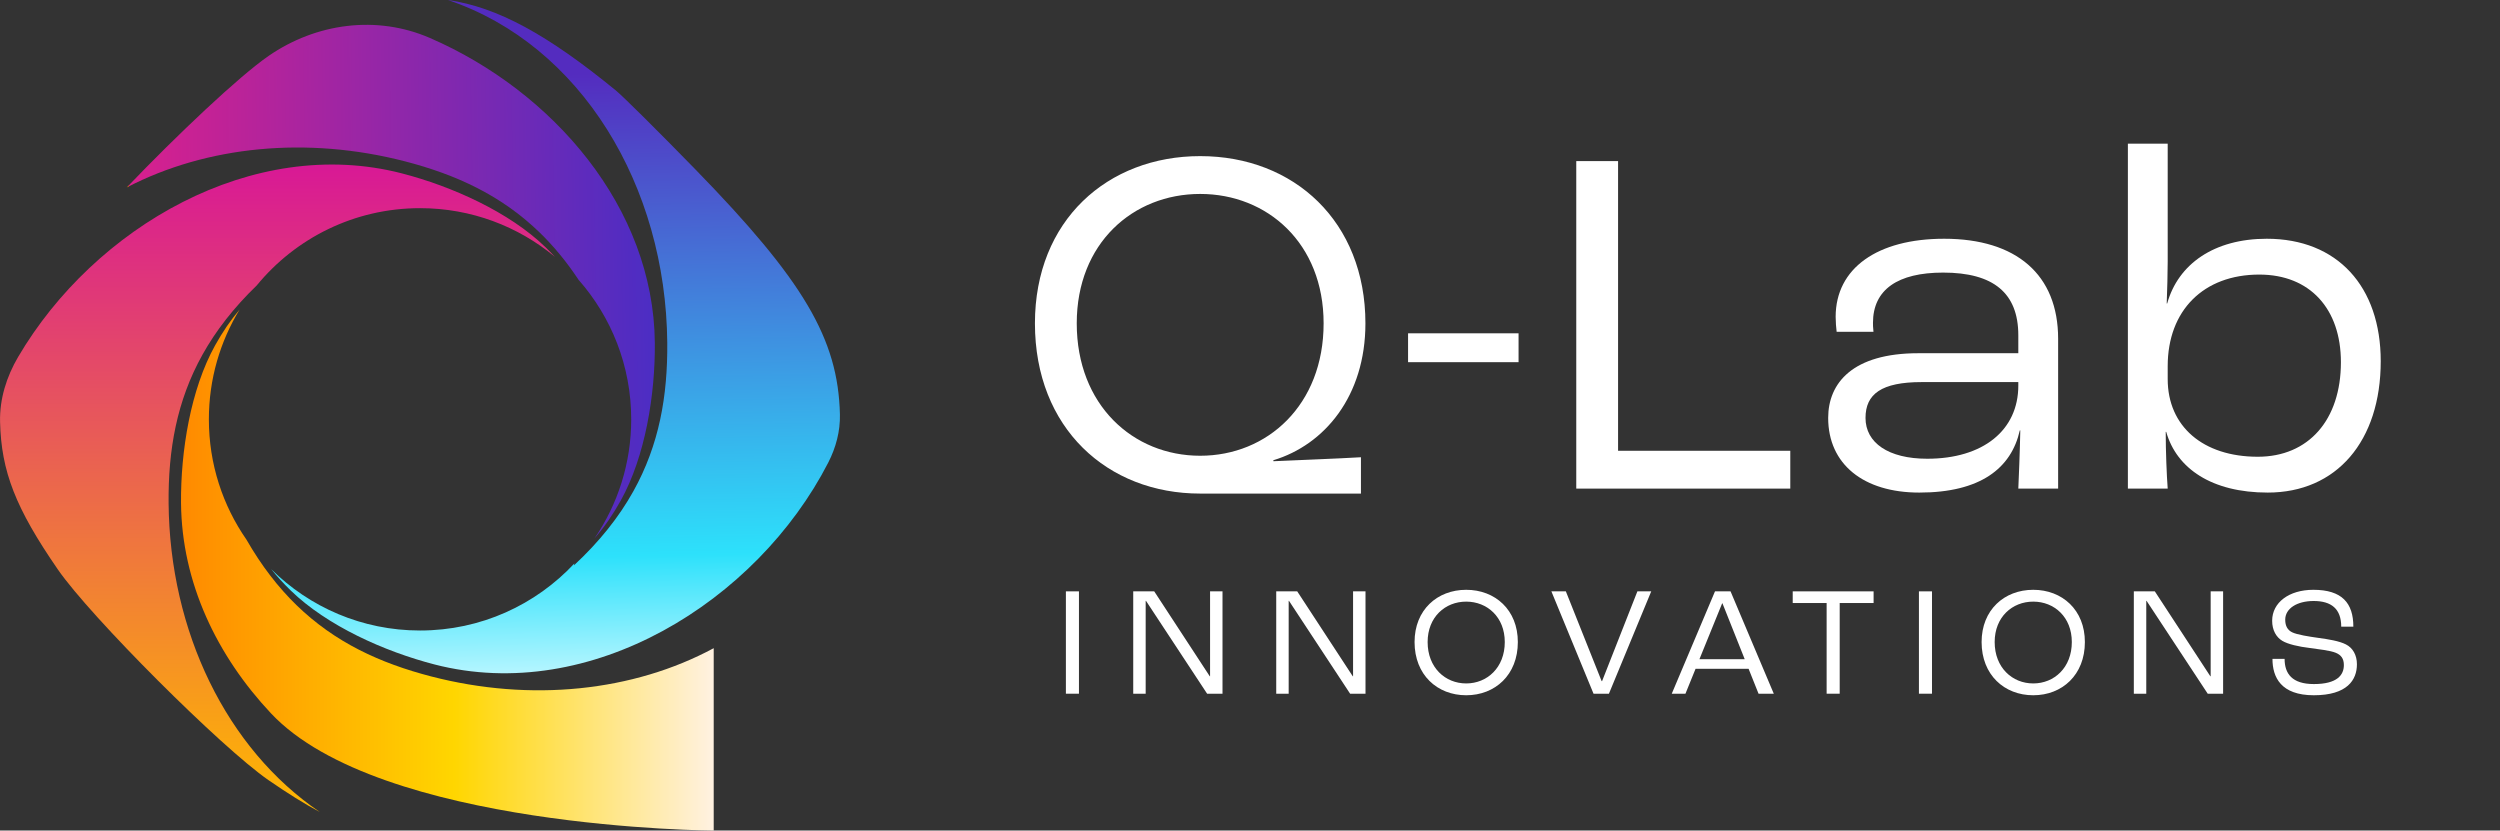
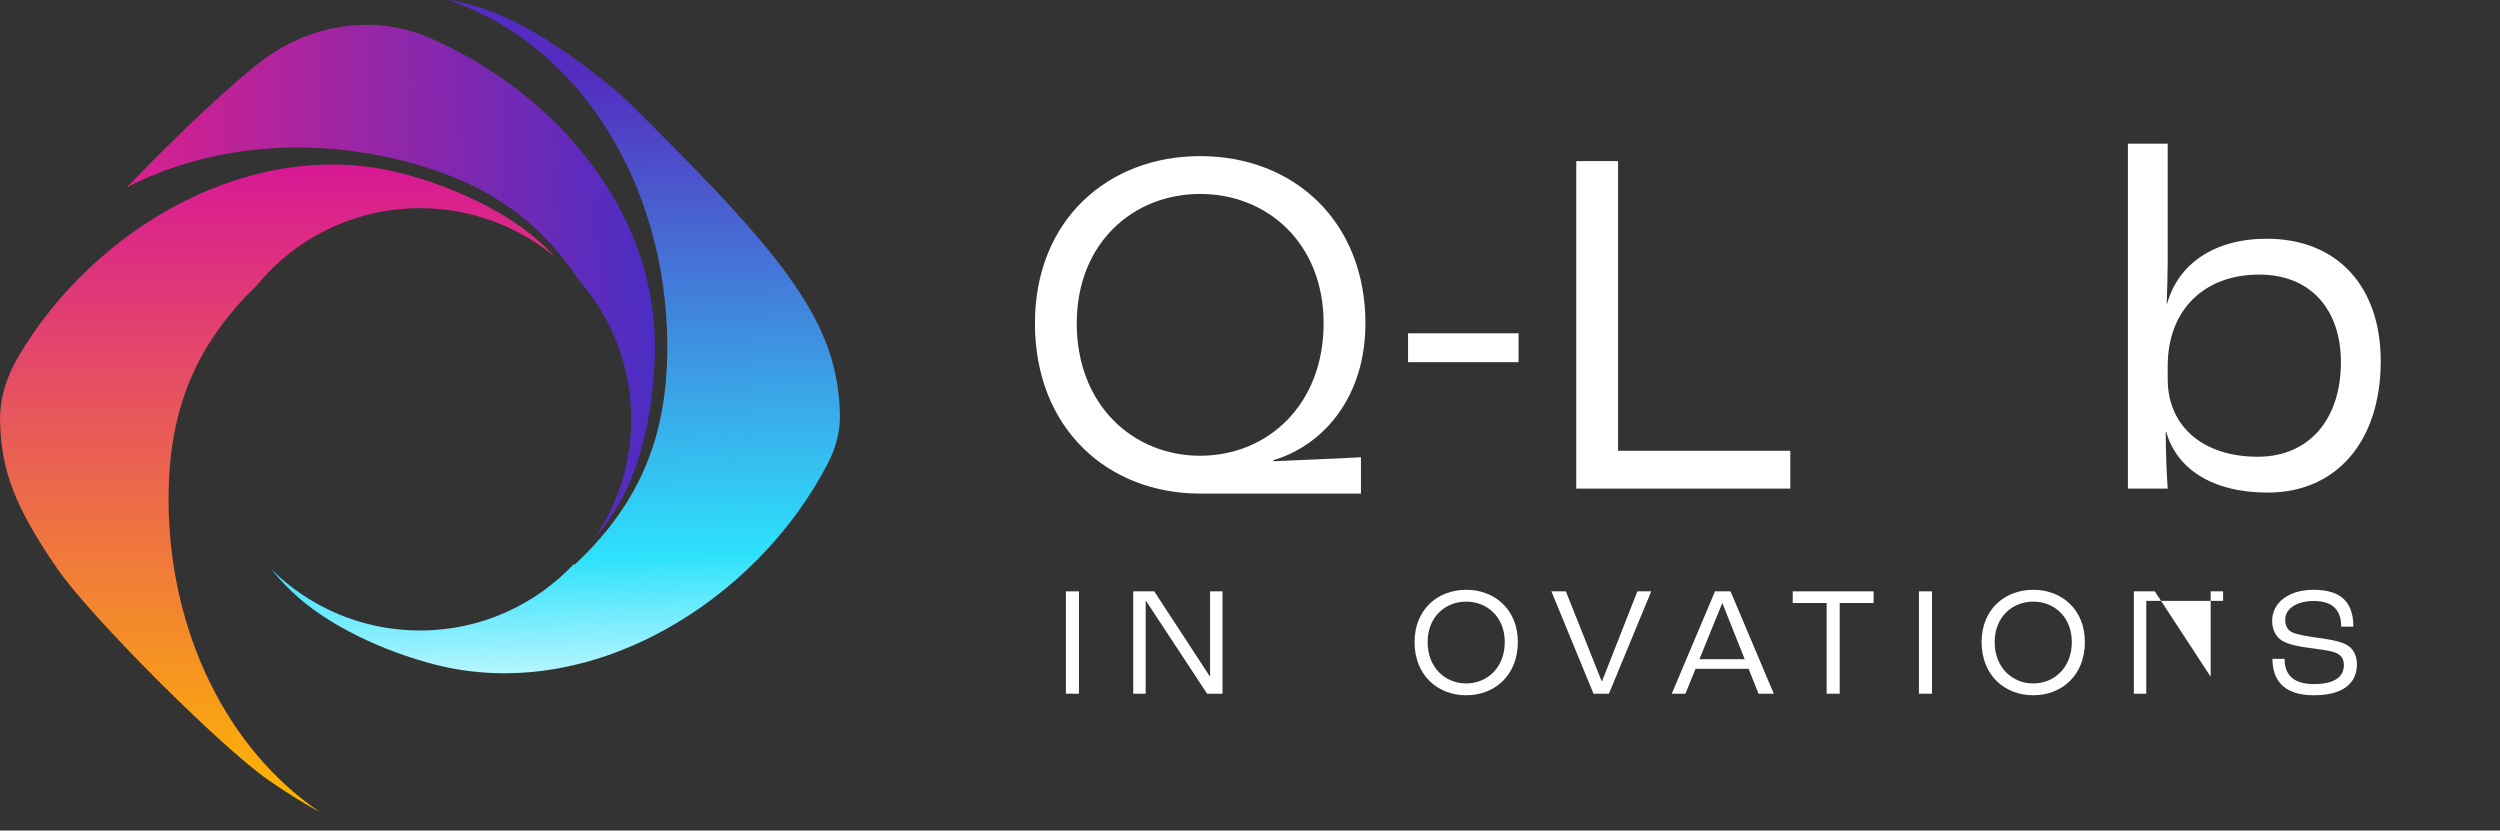
<svg xmlns="http://www.w3.org/2000/svg" width="301" height="100" viewBox="0 0 301 100" fill="none">
  <rect x="0" y="0" width="301" height="100" fill="#333333" stroke="none" />
-   <path d="M51.937 81.448C63.919 84.549 76.231 83.265 85.931 78.041C85.931 87.629 85.931 100 85.931 100V100C85.931 100 45.707 99.814 32.632 85.892C26.128 78.967 21.879 70.165 21.796 60.572C21.743 54.353 22.944 46.875 25.909 41.562C26.797 39.971 27.744 38.576 28.85 37.268C26.501 41.12 25.148 45.646 25.148 50.488C25.148 55.871 26.82 60.863 29.674 64.972C31.477 68.116 33.487 70.71 35.702 72.862C40.306 77.335 45.748 79.846 51.937 81.448Z" fill="url(#paint0_linear_89_6)" />
  <path d="M50.573 75.913C57.909 75.913 64.52 72.806 69.16 67.836L69.099 68.075C72.204 65.187 74.536 62.23 76.247 59.163C79.376 53.558 80.394 47.653 80.339 41.26C80.177 22.383 69.965 5.405 53.925 0C59.886 0.857 65.917 4.159 74.147 10.89C75.001 11.588 79.3 15.855 83.701 20.372C96.769 33.783 100.911 40.8 101.126 49.888V49.888C101.174 51.913 100.643 53.903 99.717 55.704C91.104 72.457 71.069 84.852 52.312 79.999C46.291 78.441 39.378 75.346 35.014 71.106C34.142 70.259 33.361 69.409 32.648 68.52C37.245 73.09 43.579 75.913 50.573 75.913Z" fill="url(#paint1_linear_89_6)" />
  <path d="M30.913 34.365C35.576 28.685 42.651 25.063 50.573 25.063C56.743 25.063 62.4 27.26 66.803 30.916C66.445 30.53 66.071 30.148 65.679 29.767C61.314 25.527 54.401 22.432 48.381 20.874C30.454 16.235 11.361 27.352 2.185 42.97C0.791 45.344 -0.057 48.028 0.008 50.781V50.781C0.149 56.767 1.879 61.19 6.961 68.558C10.886 74.249 26.652 90.015 32.343 93.94C34.639 95.523 36.649 96.782 38.509 97.768C27.268 90.154 20.432 76.003 20.299 60.585C20.244 54.192 21.262 48.286 24.391 42.681C25.985 39.825 28.118 37.064 30.913 34.365Z" fill="url(#paint2_linear_89_6)" />
  <path d="M15.26 22.568C21.329 16.226 28.794 9.176 32.343 6.729V6.729C38.071 2.777 45.354 1.796 51.74 4.562C66.549 10.976 78.702 24.983 78.842 41.273C78.896 47.492 77.695 54.97 74.729 60.283C73.783 61.979 72.769 63.453 71.566 64.836C74.362 60.753 75.998 55.811 75.998 50.488C75.998 44.046 73.602 38.163 69.653 33.682C68.216 31.509 66.662 29.634 64.99 28.011C60.386 23.538 54.945 21.026 48.756 19.425C36.977 16.377 24.881 17.565 15.26 22.568Z" fill="url(#paint3_linear_89_6)" />
  <path d="M144.502 59.427H163.858V55.052C160.802 55.232 157.206 55.352 153.311 55.532V55.412C159.483 53.554 164.397 47.681 164.397 38.932C164.397 26.707 155.828 18.797 144.502 18.797C133.356 18.797 124.606 26.527 124.606 38.932C124.606 51.576 133.356 59.427 144.502 59.427ZM144.502 54.872C136.412 54.872 129.64 48.76 129.64 38.932C129.64 29.284 136.412 23.351 144.502 23.351C152.592 23.351 159.363 29.284 159.363 38.932C159.363 48.76 152.592 54.872 144.502 54.872Z" fill="white" />
  <path d="M169.531 43.606H182.835V40.131H169.531V43.606Z" fill="white" />
  <path d="M189.783 58.828H215.551V54.273H194.816V19.396H189.783V58.828Z" fill="white" />
-   <path d="M231.08 59.307C238.45 59.307 242.166 56.37 243.185 51.816H243.244C243.185 54.693 243.065 57.449 243.005 58.828H247.799V40.79C247.799 33.059 242.765 28.745 234.076 28.745C226.046 28.745 221.012 32.28 221.012 38.153C221.012 38.692 221.072 39.531 221.132 39.951H225.566C225.506 39.471 225.506 39.052 225.506 38.872C225.506 34.857 228.503 32.82 233.956 32.82C240.008 32.82 243.005 35.277 243.005 40.37V42.528H230.96C223.049 42.528 220.113 46.123 220.113 50.318C220.113 55.891 224.368 59.307 231.08 59.307ZM232.038 55.232C227.364 55.232 224.608 53.314 224.608 50.318C224.608 47.442 226.525 46.003 231.379 46.003H243.005V46.423C243.005 51.816 238.75 55.232 232.038 55.232Z" fill="white" />
  <path d="M273.036 59.307C281.306 59.307 286.64 53.135 286.64 43.486C286.64 34.498 281.426 28.745 272.917 28.745C266.564 28.745 262.25 31.801 260.931 36.535H260.872C260.931 35.097 260.991 32.7 260.991 31.501V17.299H256.197V58.828H260.991C260.872 57.269 260.752 54.333 260.752 51.996H260.812C262.07 56.43 266.325 59.307 273.036 59.307ZM271.838 54.992C265.246 54.992 260.991 51.337 260.991 45.644V44.086C260.991 37.374 265.306 33.059 272.018 33.059C278.13 33.059 281.846 37.194 281.846 43.606C281.846 50.558 277.95 54.992 271.838 54.992Z" fill="white" />
  <path d="M128.333 83.522H129.906V71.199H128.333V83.522Z" fill="white" />
  <path d="M136.441 83.522H137.939V72.342H137.977L145.336 83.522H147.19V71.199H145.692V81.424H145.655L138.969 71.199H136.441V83.522Z" fill="white" />
-   <path d="M153.658 83.522H155.156V72.342H155.194L162.553 83.522H164.407V71.199H162.909V81.424H162.872L156.186 71.199H153.658V83.522Z" fill="white" />
  <path d="M176.53 83.709C180.014 83.709 182.748 81.256 182.748 77.304C182.748 73.428 180.014 71.012 176.53 71.012C173.047 71.012 170.313 73.428 170.313 77.304C170.313 81.256 173.047 83.709 176.53 83.709ZM176.53 82.286C174.002 82.286 171.886 80.375 171.886 77.304C171.886 74.289 174.002 72.435 176.53 72.435C179.058 72.435 181.175 74.289 181.175 77.304C181.175 80.375 179.058 82.286 176.53 82.286Z" fill="white" />
  <path d="M191.861 83.522H193.715L198.809 71.199H197.142L192.891 82.005H192.835L188.528 71.199H186.786L191.861 83.522Z" fill="white" />
  <path d="M211.729 83.522H213.564L208.358 71.199H206.486L201.28 83.522H202.928L204.145 80.525H210.531L211.729 83.522ZM204.613 79.364L207.347 72.641H207.385L210.062 79.364H204.613Z" fill="white" />
  <path d="M219.926 83.522H221.499V72.604H225.581V71.199H215.843V72.604H219.926V83.522Z" fill="white" />
  <path d="M231.039 83.522H232.612V71.199H231.039V83.522Z" fill="white" />
  <path d="M244.803 83.709C248.286 83.709 251.02 81.256 251.02 77.304C251.02 73.428 248.286 71.012 244.803 71.012C241.32 71.012 238.585 73.428 238.585 77.304C238.585 81.256 241.32 83.709 244.803 83.709ZM244.803 82.286C242.275 82.286 240.158 80.375 240.158 77.304C240.158 74.289 242.275 72.435 244.803 72.435C247.331 72.435 249.447 74.289 249.447 77.304C249.447 80.375 247.331 82.286 244.803 82.286Z" fill="white" />
-   <path d="M256.913 83.522H258.411V72.342H258.448L265.808 83.522H267.662V71.199H266.164V81.424H266.126L259.441 71.199H256.913V83.522Z" fill="white" />
+   <path d="M256.913 83.522H258.411V72.342H258.448H267.662V71.199H266.164V81.424H266.126L259.441 71.199H256.913V83.522Z" fill="white" />
  <path d="M278.587 83.709C282.613 83.709 283.774 81.855 283.774 79.982C283.774 78.859 283.268 77.997 282.444 77.585C281.639 77.173 280.347 76.967 279.111 76.799C278.044 76.649 276.564 76.424 275.965 76.124C275.441 75.862 275.141 75.394 275.141 74.608C275.141 73.259 276.564 72.36 278.568 72.36C280.684 72.36 281.883 73.297 281.883 75.45H283.343C283.343 72.604 281.976 71.012 278.531 71.012C275.59 71.012 273.568 72.548 273.568 74.739C273.568 75.9 274.074 76.724 274.785 77.154C275.459 77.566 276.808 77.866 278.081 78.016C279.149 78.166 280.553 78.316 281.227 78.596C281.864 78.859 282.201 79.289 282.201 80.076C282.201 81.256 281.415 82.361 278.587 82.361C275.965 82.361 275.066 81.106 275.066 79.327H273.605C273.605 81.555 274.635 83.709 278.587 83.709Z" fill="white" />
  <defs>
    <linearGradient id="paint0_linear_89_6" x1="21.936" y1="99.843" x2="85.749" y2="99.843" gradientUnits="userSpaceOnUse">
      <stop stop-color="#FF8A00" />
      <stop offset="0.514" stop-color="#FFD600" />
      <stop offset="1" stop-color="#FFF1E0" />
    </linearGradient>
    <linearGradient id="paint1_linear_89_6" x1="88.49" y1="80.899" x2="87.244" y2="8.611" gradientUnits="userSpaceOnUse">
      <stop stop-color="#B7F6FF" />
      <stop offset="0.196" stop-color="#2DE1FB" />
      <stop offset="1" stop-color="#542CBF" />
    </linearGradient>
    <linearGradient id="paint2_linear_89_6" x1="30.162" y1="97.849" x2="30.162" y2="19.579" gradientUnits="userSpaceOnUse">
      <stop stop-color="#FFB800" />
      <stop offset="1" stop-color="#D81896" />
    </linearGradient>
    <linearGradient id="paint3_linear_89_6" x1="15.455" y1="17.584" x2="78.769" y2="16.587" gradientUnits="userSpaceOnUse">
      <stop stop-color="#F86B1A" />
      <stop offset="0" stop-color="#D9208D" />
      <stop offset="1" stop-color="#4B2DC4" />
    </linearGradient>
  </defs>
</svg>